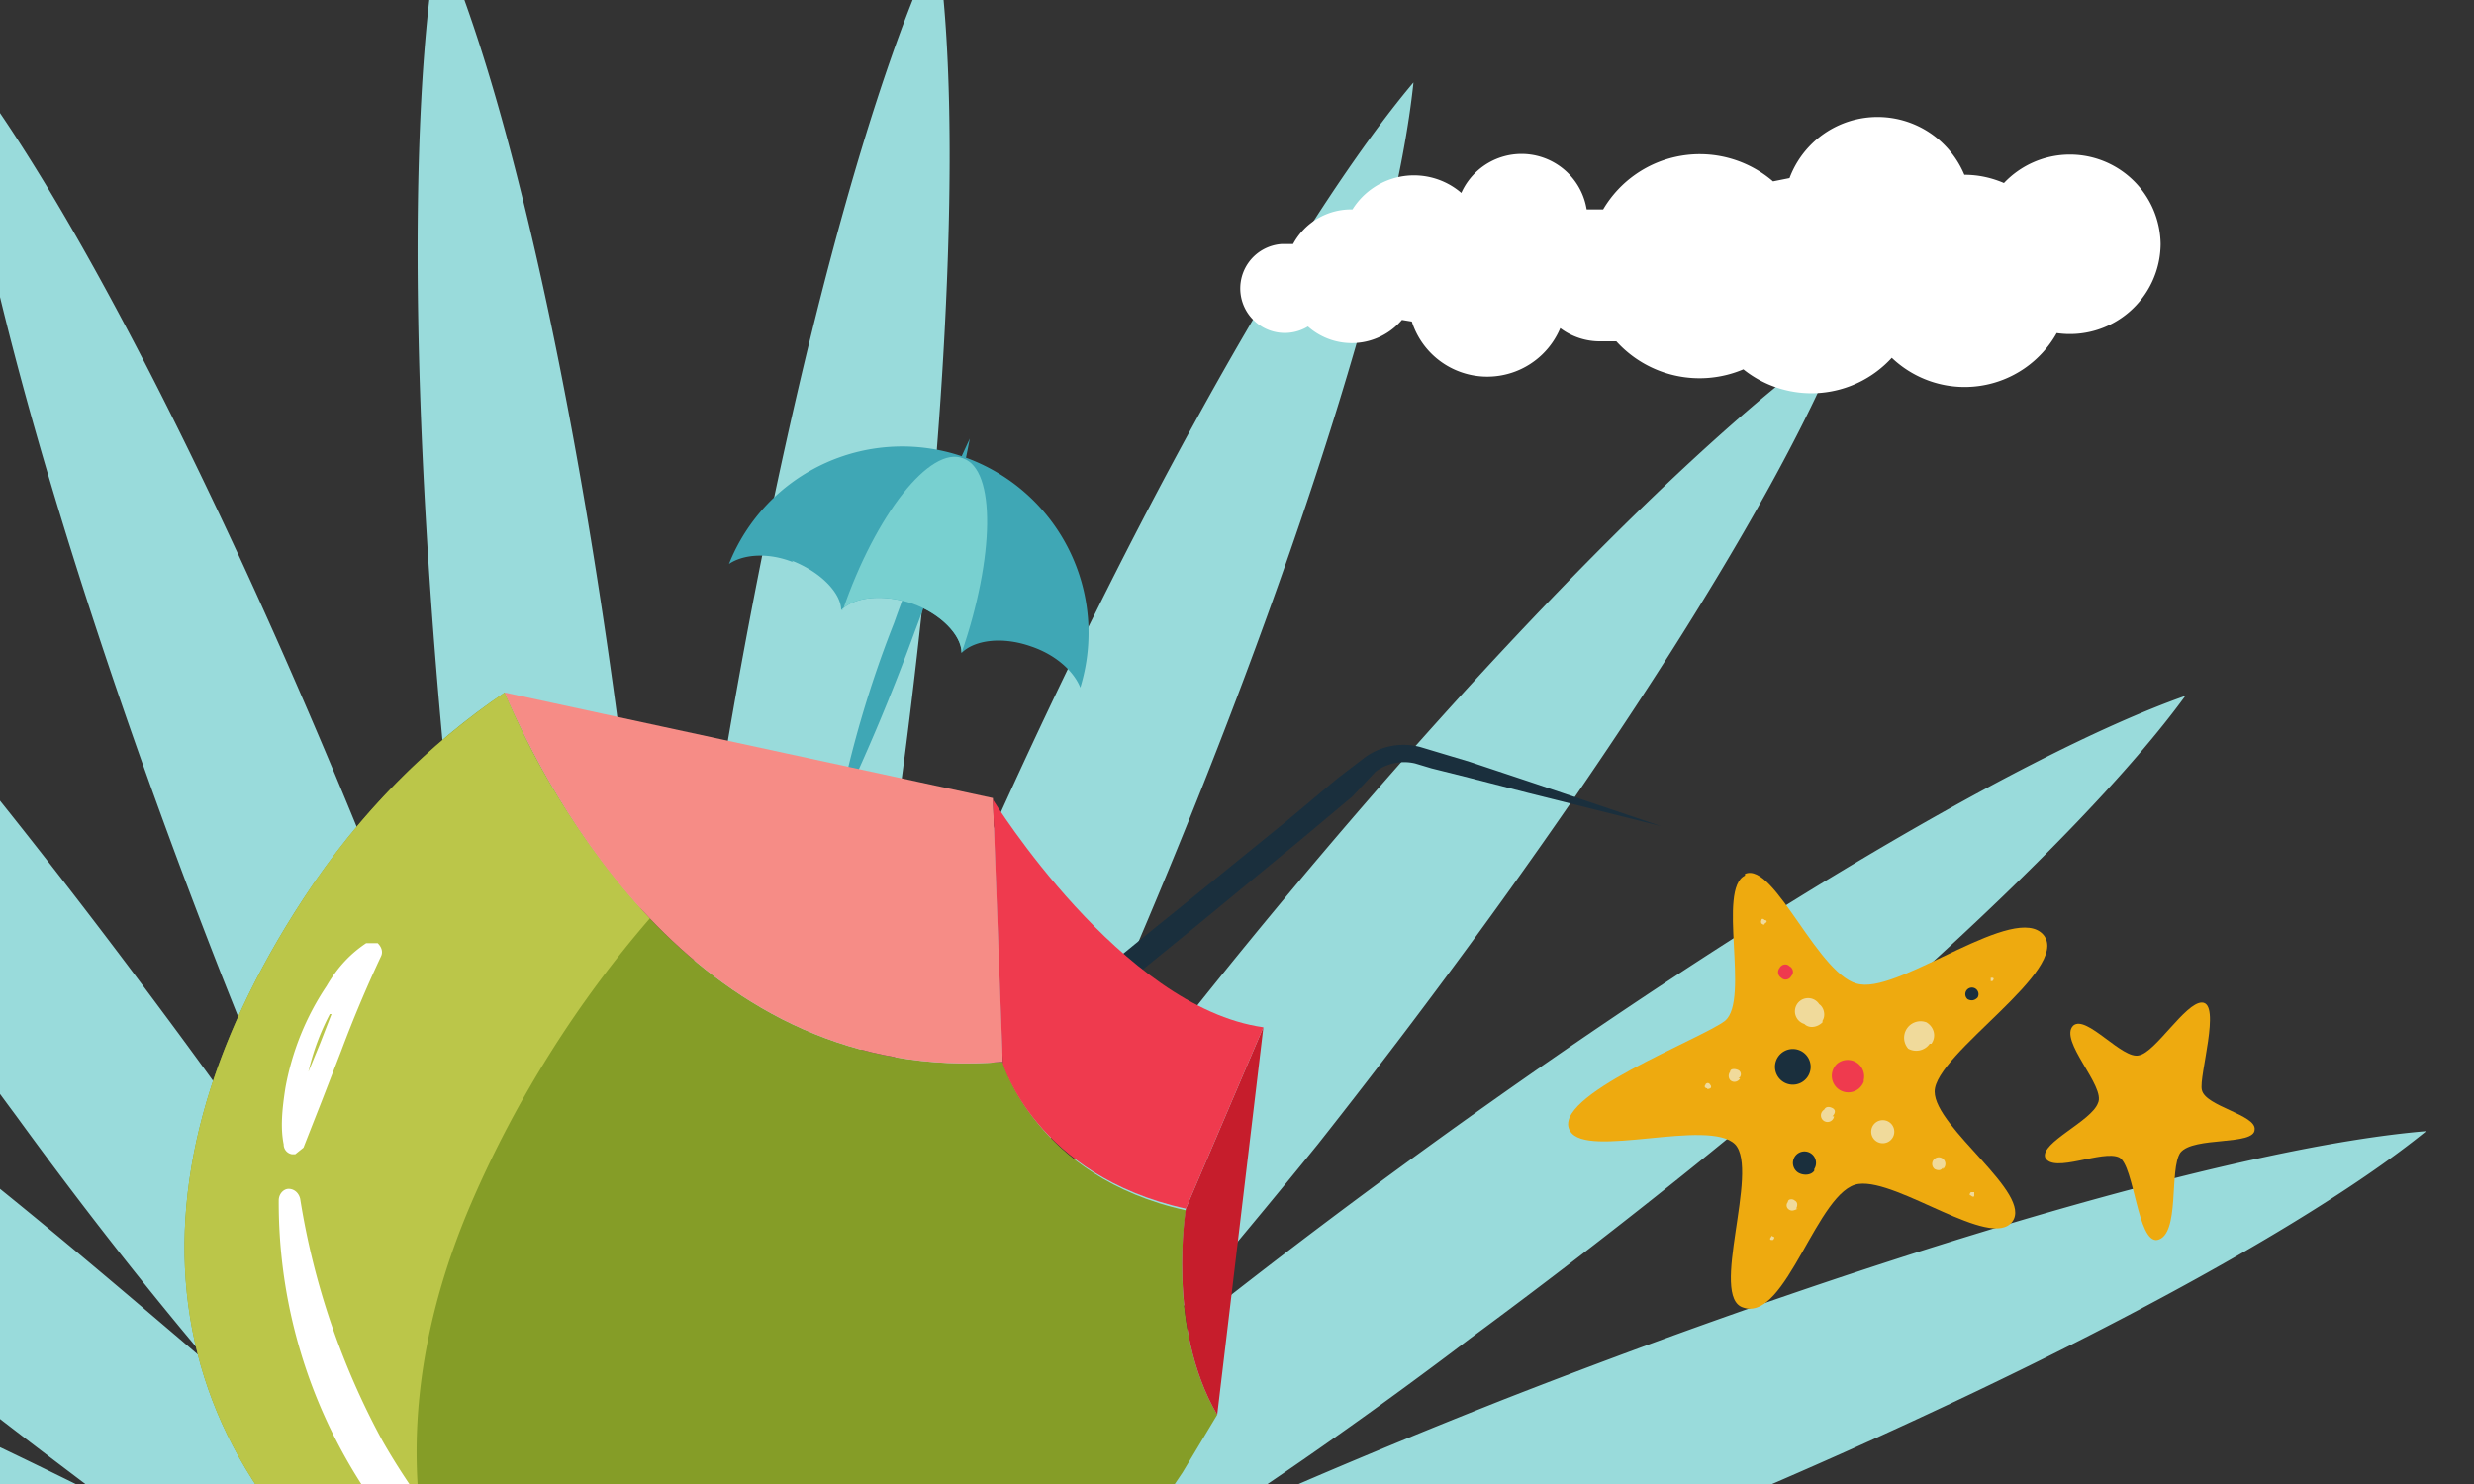
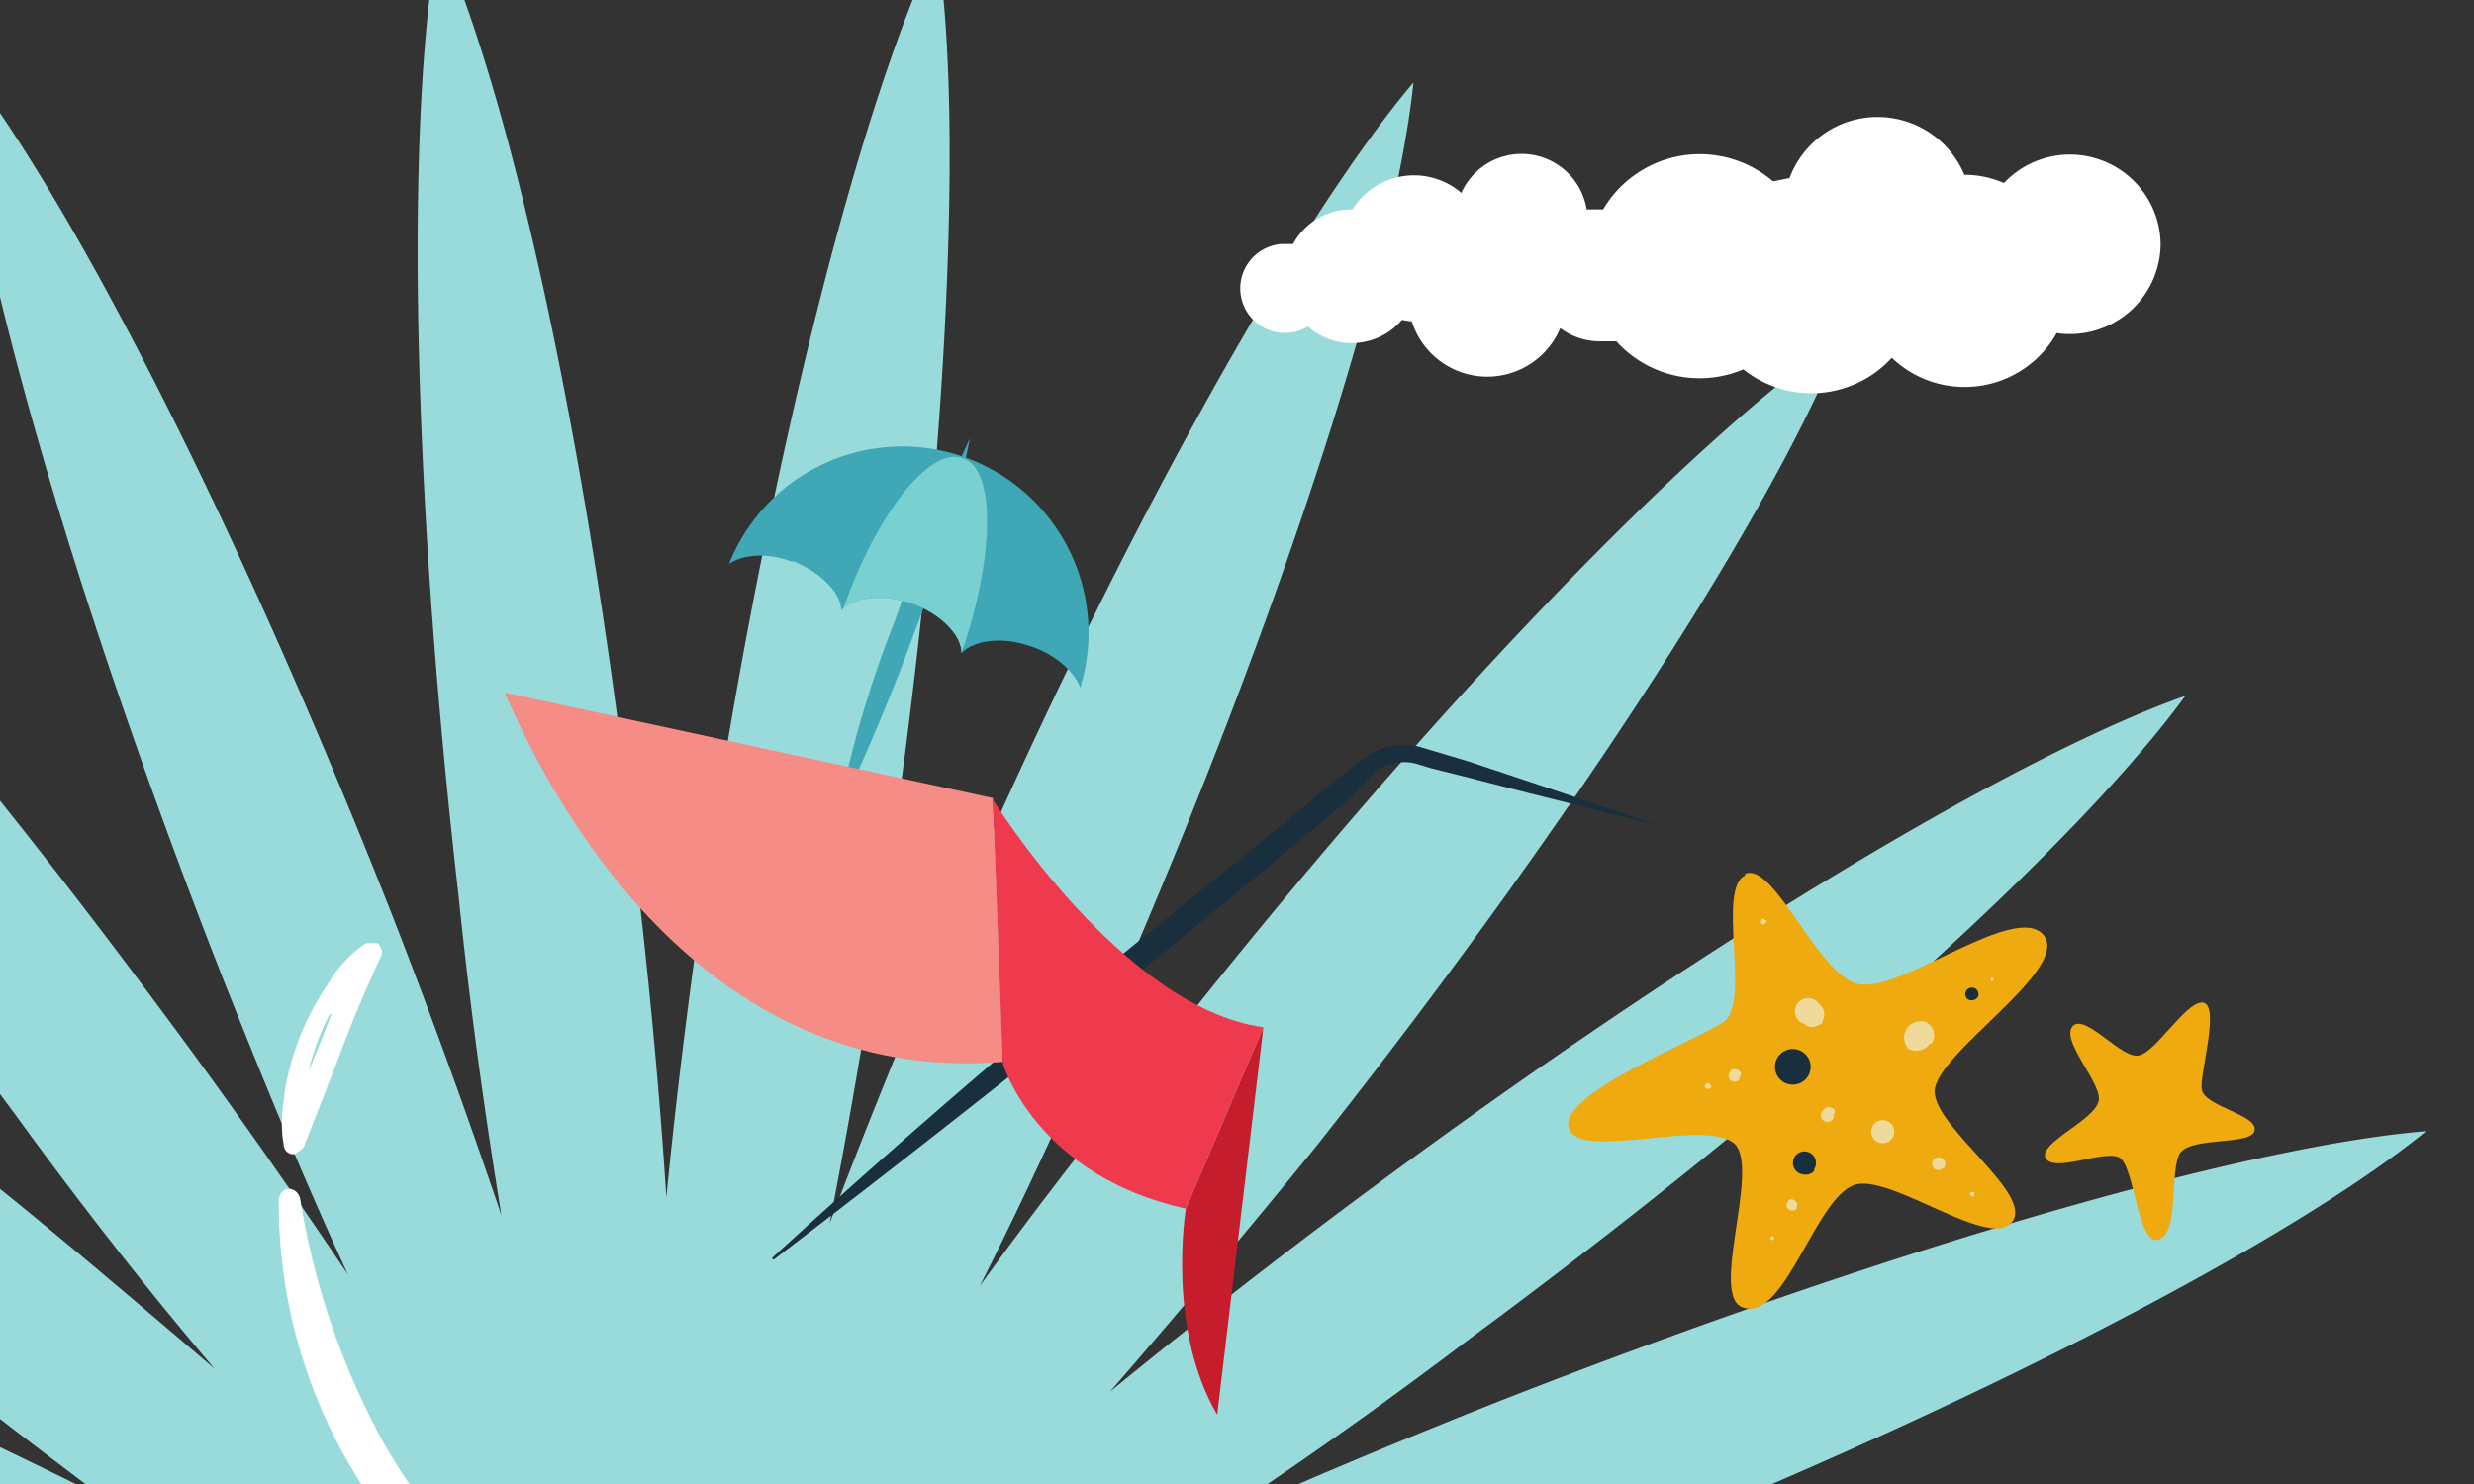
<svg xmlns="http://www.w3.org/2000/svg" width="150" height="90" fill="none" viewBox="0 0 150 90">
  <rect x="0" y="0" width="150" height="90" fill="#333333" stroke="none" />
  <g clip-path="url(#a)">
    <path fill="#99DBDB" d="M39.5 110.7v.4H39.2v-.1H39v-.4h.3v.1h.1ZM6.6 91A412 412 0 0 0-11 82.7c-23.4-10.2-44.5-16.9-55.3-18 8.2 7 27.5 17.9 51 28a243.4 243.4 0 0 0 54.3 18v.1A241.7 241.7 0 0 0 11 161.5C.8 184.9-6 206.1-7 216.9c7.1-8.2 18-27.6 28.1-51 2.7-6.3 5.2-12.4 7.4-18.1-1.2 6-2.3 12.5-3.4 19.3-3.7 25.3-4.8 47.4-3.1 58.2 4.7-9.8 10.2-31.4 14-56.6 1-6.8 1.8-13.3 2.4-19.4.4 6.2 1 12.7 1.7 19.5 3 25.4 7.6 47 12 57 2-10.7 1.8-32.9-1.1-58.2-.8-6.8-1.7-13.3-2.6-19.4 2 5.9 4.2 12 6.7 18.4 9.3 23.8 19.5 43.5 26.3 52-.8-10.9-6.8-32.2-16.1-56-2.5-6.3-5-12.3-7.6-18 3.4 5.2 7.2 10.6 11.3 16 15.1 20.6 30 37 38.8 43.4-3.6-10.3-14.9-29.4-30-49.9-4-5.4-8.1-10.6-12-15.4 4.7 4.1 9.7 8.3 15 12.6 20 15.8 38.6 27.8 48.8 31.7-6.1-9-22-24.4-42-40.3-5.3-4.2-10.5-8.2-15.5-11.8 5.6 2.8 11.5 5.5 17.8 8.2 23.4 10.2 44.5 16.9 55.3 18-8.2-7-27.5-17.9-51-28a409 409 0 0 0-18-7.3c6 1.2 12.6 2.3 19.3 3.3 25.2 3.7 47.4 4.7 58.1 3-9.8-4.7-31.2-10.1-56.5-13.8-6.7-1-13.2-1.8-19.3-2.4 6.2-.5 12.7-1 19.5-1.8 25.3-3 47-7.7 57-12.2-10.7-2-32.9-1.7-58.2 1.3-6.8.8-13.3 1.7-19.4 2.7 6-2 12-4.3 18.4-6.8 23.8-9.4 43.5-19.6 52-26.5-10.9.9-32.2 7-56 16.3-6.3 2.5-12.3 5-18 7.6 5.2-3.4 10.6-7.2 16-11.3 20.6-15.2 37-30.2 43.4-39-10.2 3.6-29.3 15-49.8 30.2a414 414 0 0 0-15.4 12c4-4.6 8.3-9.7 12.6-15 15.8-20 27.8-38.8 31.8-49-9 6.2-24.5 22.1-40.4 42.2C67 67.9 63 73 59.4 78c2.8-5.5 5.5-11.5 8.3-17.8C77.8 37 84.6 15.7 85.7 5c-7 8.3-17.9 27.6-28 51a412 412 0 0 0-7.4 18.2 410 410 0 0 0 3.3-19.4c3.8-25.2 4.9-47.4 3.2-58.2-4.7 9.9-10.2 31.4-14 56.6-1 6.8-1.8 13.3-2.4 19.4-.4-6.2-1-12.7-1.8-19.5-2.8-25.4-7.5-47-12-57-2 10.7-1.7 32.9 1.2 58.2.7 6.8 1.6 13.3 2.6 19.4-2-5.9-4.2-12-6.7-18.4-9.4-23.8-19.5-43.5-26.3-52 .8 11 6.8 32.3 16.1 56 2.5 6.3 5 12.4 7.6 18-3.5-5.2-7.2-10.5-11.3-16-15.2-20.5-30-37-38.8-43.3C-25.5 28-14.2 47.2 1 67.7 5 73.2 9 78.3 13 83c-4.7-4-9.7-8.3-15-12.5-20-16-38.7-27.9-48.8-31.8 6.1 9 22 24.5 42 40.3C-3.7 83.3 1.6 87.3 6.5 91Z" />
    <path fill="#fff" d="M77.7 14.8h.7a4 4 0 0 1 3.6-2.1 4.4 4.4 0 0 1 6.6-1 4 4 0 0 1 7.6 1h1a6.8 6.8 0 0 1 10.3-1.7l1-.2a5.7 5.7 0 0 1 10.6-.2c.9 0 1.7.2 2.4.5a5.5 5.5 0 0 1 9.5 3.7 5.5 5.5 0 0 1-6.3 5.4 6.4 6.4 0 0 1-10 1.5 6.6 6.6 0 0 1-9 .7 6.8 6.8 0 0 1-7.7-1.7h-.9a4 4 0 0 1-2.5-.8 4.8 4.8 0 0 1-9-.4l-.6-.1a4 4 0 0 1-5.7.4 2.7 2.7 0 1 1-1.6-5Z" />
    <path fill="#1A2F3D" d="M46.8 76.3A509.8 509.8 0 0 1 71.6 55l6.4-5.2 3.1-2.6 1.7-1.3a4 4 0 0 1 3.3-.6l1 .3 2 .6 3.9 1.3 7.7 2.6-8-2-3.9-1-2-.5-1-.3a2.9 2.9 0 0 0-2.4.5L82 48.3l-3.1 2.6-6.3 5.2a970.5 970.5 0 0 1-25.7 20.3Z" />
-     <path fill="#859D27" d="M71.7 89.3C60 107 45 112.6 26.4 100.5c-17.4-11.3-19.6-28.3-8-46 3.4-5.2 7.6-9.4 12.2-12.5 2.7 6.3 11.8 23.9 30.2 22.4 0 0 2 7 11.1 9 0 0-1.2 7.1 1.9 12.4l-2.1 3.5Z" />
-     <path fill="#BBC649" d="M27 98.3c-3-8.5-1.9-17.3 1.6-25.4a67 67 0 0 1 10.8-17.2A47 47 0 0 1 30.6 42a44.5 44.5 0 0 0-12.2 12.5c-11.6 17.7-9.4 34.7 8 46l2 1.2-1.4-3.4Z" />
    <path fill="#3FA7B5" d="M48 34c1.8.7 3 2 3 3 .8-.8 2.5-1 4.3-.4 1.7.6 3 1.9 3 3 .8-.8 2.5-1 4.2-.4 1.5.5 2.6 1.5 3 2.5a11.3 11.3 0 0 0-21.3-7.5c.9-.6 2.4-.7 3.9-.1Z" />
    <path fill="#3FA7B5" d="M58.8 26.6a68.3 68.3 0 0 1-3.3 11.6 124.8 124.8 0 0 1-4.7 11.2 66.9 66.9 0 0 1 3.4-11.6 129.2 129.2 0 0 1 4.6-11.2Z" />
    <path fill="#78D0D0" d="M51 37c.8-.8 2.5-1 4.3-.4 1.7.6 3 1.9 3 3 2-5.8 2.1-11.1.1-11.8-2-.8-5.3 3.4-7.3 9.2Z" />
    <path fill="#F68C86" d="M30.6 42c2.7 6.3 11.8 23.9 30.2 22.4l-.6-16L30.6 42Z" />
    <path fill="#C61D2C" d="m76.6 62.3-4.7 11s-1.2 7.2 1.9 12.5l2.8-23.5Z" />
    <path fill="#EF3A4E" d="m60.2 48.5.6 16s2 6.8 11.1 8.8l4.7-11C68 61.1 60.2 48.5 60.2 48.5Z" />
    <path fill="#fff" d="M20 83.9Zm13 16.4h-.3a31.6 31.6 0 0 1-15.8-27.5c0-.4.3-.7.6-.7s.6.2.7.6a45.8 45.8 0 0 0 5 14.7 40.5 40.5 0 0 0 10.2 11.8.6.6 0 0 1-.3 1ZM20 61.5a14.5 14.5 0 0 0-1.3 3.5l.7-1.7.7-1.8ZM17.9 70h-.2a.6.6 0 0 1-.5-.6c-.2-1-.1-2.1.1-3.4a16.3 16.3 0 0 1 2.5-6.2c.7-1.2 1.5-2 2.4-2.6h.7c.3.3.3.6.2.8a77.6 77.6 0 0 0-2.4 5.7l-1.2 3.1-1.1 2.8-.5.4Z" />
    <path fill="#EEAA0F" d="M105.8 53c1.8-.8 4.5 6.4 7 6.7 2.6.4 9.4-5 11.1-3 1.7 2.1-6.6 7.2-6.6 9.5 0 2.2 6 6.2 4.7 7.9-1.3 1.7-6.9-2.6-9.3-2.3-2.5.3-4.4 8.4-7 7.5-2.1-.6 1-8.3-.5-9.9-1.6-1.6-9 .9-10-.8-1.3-2.1 8-5.6 9.4-6.7 1.5-1.3-.5-8 1.2-8.8Z" />
-     <path fill="#EF3A4E" d="M113 65.6a1 1 0 1 1-1.6-1.1 1 1 0 0 1 1.6 1ZM108.6 59.2c-.1.2-.4.3-.6.1a.4.4 0 0 1-.1-.6c.1-.2.4-.3.6-.1.2.1.3.4.1.6Z" />
    <path fill="#1A2F3D" d="M109.6 65.3a1 1 0 1 1-1.8-1.2 1 1 0 0 1 1.8 1.2ZM110 71c-.2.3-.7.3-1 .1a.7.7 0 1 1 1-.2ZM119.9 60.5c-.2.2-.4.2-.6.1a.4.4 0 1 1 .6-.1Z" />
    <path fill="#F0DA9B" d="M111.2 67.7a.4.4 0 1 1-.6-.4c.1-.2.3-.2.5-.1s.2.3 0 .5ZM105.5 65.4c-.1.2-.4.3-.6.1a.4.4 0 0 1 0-.5c0-.2.3-.2.5-.1s.2.4 0 .5ZM103.7 66s-.2.1-.2 0c-.1 0-.2-.1-.1-.2 0-.1.2-.2.3 0 0 0 .1.1 0 .2ZM110.5 62c-.3.3-.8.4-1.1.1a.8.8 0 1 1 .9-1.2c.3.2.4.7.2 1ZM114.8 68.9a.7.7 0 1 1-1.1-.8.7.7 0 0 1 1.1.8ZM109 73.3c-.2.1-.4.2-.6 0a.3.3 0 0 1 0-.4c0-.2.3-.2.4-.1.2.1.2.3.1.5ZM107.6 75.2h-.2c-.1 0-.1-.1 0-.2 0 0 0-.1.1 0 .1 0 .1.1 0 .2ZM107 56c0 .1-.1.1-.2 0a.2.2 0 0 1 0-.2c0-.1.1-.1.2 0 .1 0 .2.1 0 .2ZM117.8 70.8c-.1.2-.3.2-.5.1a.4.4 0 1 1 .5 0ZM119.7 72.5c0 .1-.1.1-.2 0-.1 0-.1-.1 0-.2h.2v.2ZM117 63.3a1 1 0 0 1-1.3.3 1 1 0 0 1 1.1-1.6c.5.3.6.9.3 1.3ZM120.9 59.5h-.2v-.2h.1c.1 0 .1.1 0 .2Z" />
    <path fill="#EEAA0F" d="M136.7 68.5c0 1-3.7.4-4.5 1.4-.7 1 0 5-1.4 5.3-1.2.2-1.4-4.5-2.3-5-1-.5-4 1-4.5 0-.3-.9 2.8-2.2 3.2-3.3.5-1-2.4-3.8-1.5-4.7.8-.7 3 2.1 4 1.8 1-.2 2.8-3.2 3.8-3.2 1.2 0-.2 4.5 0 5.3.2 1 3.3 1.5 3.2 2.4Z" />
  </g>
  <defs>
    <clipPath id="a">
      <path fill="#fff" d="M0 0h150v90H0z" />
    </clipPath>
  </defs>
</svg>